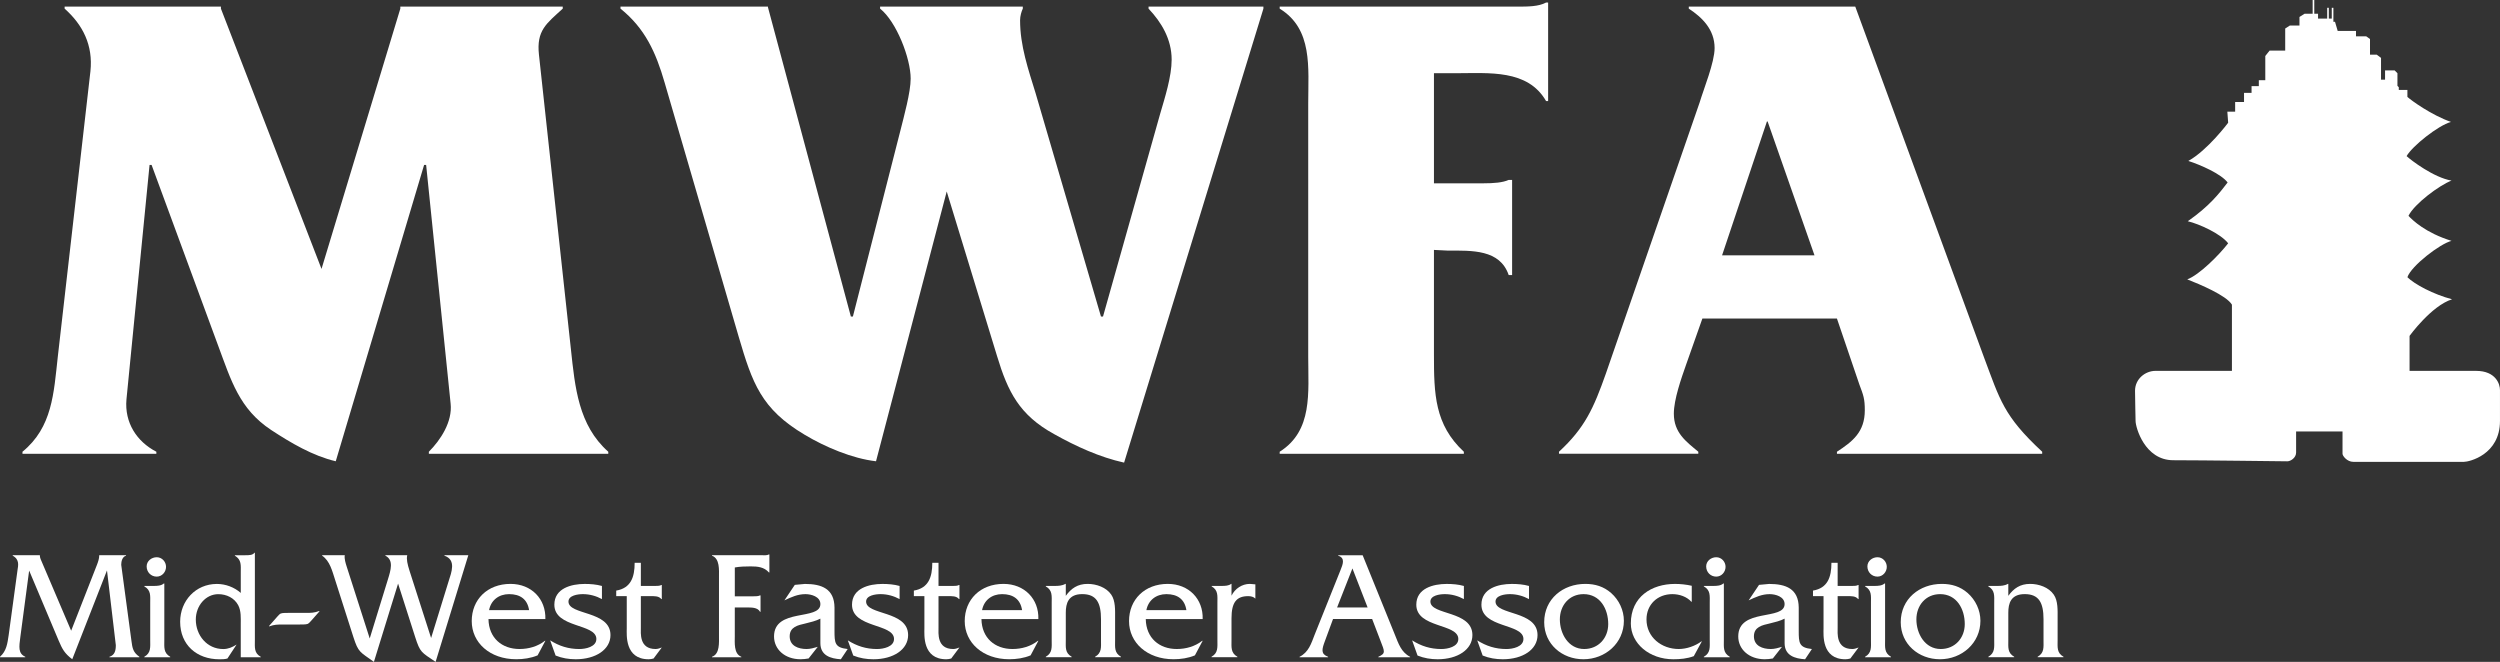
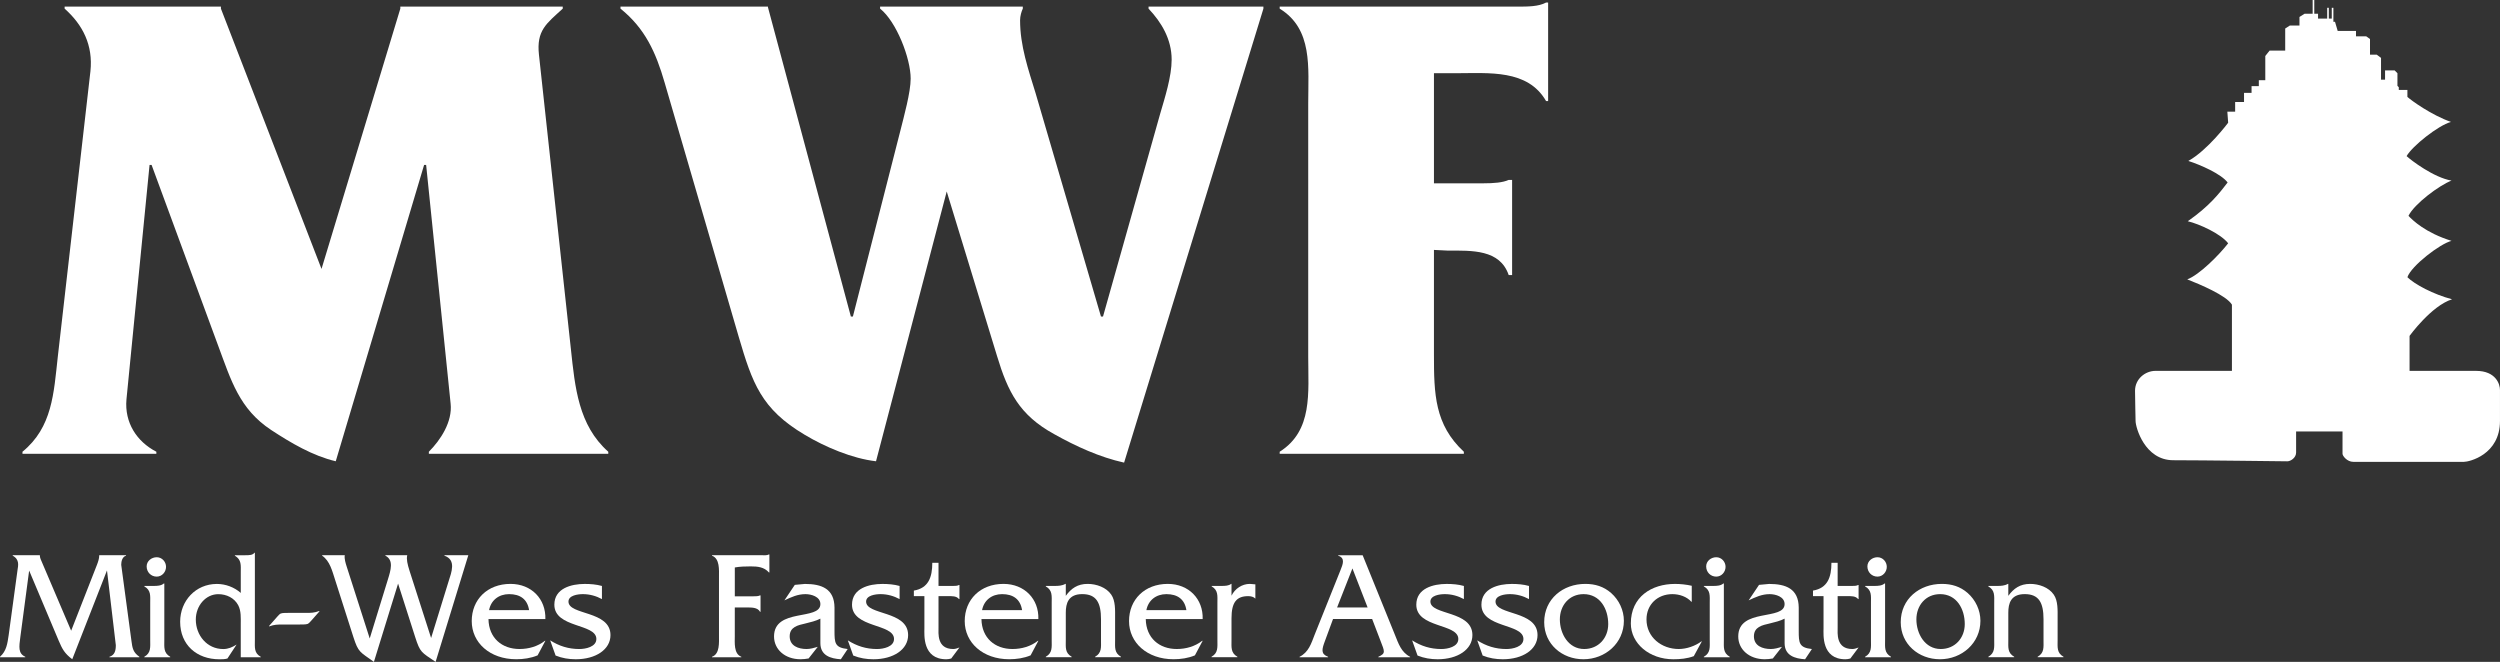
<svg xmlns="http://www.w3.org/2000/svg" version="1.1" x="0px" y="0px" width="148.056px" height="39.198px" viewBox="0 0 148.056 39.198" enable-background="new 0 0 148.056 39.198" xml:space="preserve">
  <rect x="0" y="0" width="148.056" height="39.198" fill="#333333" stroke="none" />
  <defs>
</defs>
  <g>
    <g>
      <path fill="#FFFFFF" d="M23.708,0.513V0.392h9.619v0.121c-0.966,0.885-1.569,1.288-1.408,2.737l1.891,17.426    c0.242,2.254,0.443,4.508,2.214,6.077v0.121H25.398v-0.121c0.684-0.684,1.409-1.771,1.288-2.857L25.237,9.769h-0.121    l-5.232,17.548c-1.368-0.322-2.656-1.087-3.824-1.851c-1.891-1.248-2.374-2.939-3.139-4.991L8.978,9.769H8.857L7.489,23.655    c-0.121,1.368,0.604,2.495,1.771,3.098v0.121H1.331v-0.121c1.771-1.449,1.851-3.461,2.093-5.634L5.356,4.215    c0.161-1.529-0.443-2.737-1.529-3.703V0.392h9.257v0.121l5.957,15.414L23.708,0.513z" />
      <path fill="#FFFFFF" d="M51.88,27.317c-1.409-0.161-3.018-0.846-4.226-1.57c-2.576-1.529-3.099-3.059-3.904-5.796L39.363,4.899    c-0.523-1.811-1.167-3.22-2.616-4.387V0.392h8.733v0.04l4.91,18.312h0.121l2.817-11.028c0.201-0.805,0.604-2.254,0.604-3.058    c0-1.207-0.845-3.381-1.811-4.146V0.392h8.452v0.121c-0.08,0.161-0.161,0.443-0.161,0.684c0,1.529,0.483,2.898,0.926,4.347    l3.864,13.201h0.121l3.381-11.994c0.282-0.966,0.684-2.214,0.684-3.22c0-1.207-0.604-2.213-1.368-3.018V0.392h6.802v0.121    l-8.25,26.885c-1.449-0.322-2.857-0.966-4.146-1.69c-2.052-1.127-2.737-2.495-3.381-4.629l-2.978-9.739L51.88,27.317z" />
      <path fill="#FFFFFF" d="M84.922,20.998c0,2.335,0.04,4.146,1.771,5.755v0.121H75.786v-0.121c1.972-1.247,1.69-3.501,1.69-5.634    V6.107c0-2.093,0.282-4.387-1.69-5.594V0.392h14.087c0.604,0,1.247,0,1.69-0.242h0.121v5.836h-0.121    c-1.086-1.892-3.381-1.65-5.353-1.65h-1.288v6.52h2.938c0.604,0,1.127-0.04,1.489-0.201h0.202v5.635h-0.202    c-0.523-1.529-2.173-1.449-3.622-1.449l-0.805-0.04V20.998z" />
-       <path fill="#FFFFFF" d="M100.819,18.865l-0.966,2.736c-0.282,0.805-0.724,2.053-0.724,2.898c0,1.127,0.724,1.65,1.449,2.253v0.121    h-8.251v-0.121c1.529-1.408,2.052-2.575,2.777-4.628l5.554-16.059c0.241-0.805,0.885-2.374,0.885-3.219    c0-1.087-0.725-1.811-1.529-2.334V0.392h9.86l7.607,20.727c0.966,2.575,1.167,3.501,3.462,5.634v0.081v0.04h-12.155v-0.121    c0.926-0.604,1.65-1.167,1.65-2.454c0-0.684-0.08-0.886-0.322-1.529l-1.328-3.904H100.819z M104.682,7.193h-0.04l-2.657,7.929    h5.474L104.682,7.193z" />
    </g>
    <g>
      <path fill="#FFFFFF" d="M5.738,33.46c0.074-0.193,0.138-0.376,0.138-0.569v-0.009h1.588v0.028c-0.22,0.064-0.285,0.33-0.285,0.541    l0.606,4.508c0.055,0.432,0.101,0.679,0.468,0.936v0.028H6.482v-0.028c0.321-0.101,0.377-0.376,0.377-0.688l-0.523-4.426    l-2.057,5.261c-0.459-0.349-0.588-0.597-0.808-1.111l-1.745-4.141l-0.523,3.948c-0.074,0.56-0.138,0.964,0.294,1.157v0.028H0    v-0.028c0.386-0.34,0.441-0.79,0.514-1.285l0.523-3.847c0.037-0.257,0.138-0.625-0.285-0.853v-0.028h1.607v0.009    c0,0.148,0.074,0.285,0.129,0.414l1.726,4.048L5.738,33.46z" />
      <path fill="#FFFFFF" d="M9.107,34.7c0.211,0,0.441-0.01,0.597-0.147h0.027v3.351c0,0.423-0.055,0.762,0.349,0.991v0.028H8.547    v-0.028c0.404-0.229,0.349-0.569,0.349-0.991V35.71c0-0.422,0.055-0.752-0.349-0.983V34.7H9.107z M9.282,34.149    c-0.34,0-0.597-0.266-0.597-0.606c0-0.321,0.294-0.542,0.597-0.542c0.312,0,0.551,0.266,0.551,0.569    C9.833,33.874,9.594,34.149,9.282,34.149z" />
      <path fill="#FFFFFF" d="M14.533,32.882c0.211,0,0.432,0,0.533-0.146h0.028v5.178c0,0.423-0.055,0.762,0.348,0.983v0.028h-1.184    v-1.965c0-0.367,0.028-0.771-0.147-1.11c-0.23-0.441-0.698-0.662-1.184-0.662c-0.735,0-1.331,0.671-1.331,1.506    c0,0.927,0.661,1.744,1.625,1.744c0.294,0,0.542-0.109,0.79-0.266l-0.542,0.826c-0.156,0.046-0.312,0.046-0.477,0.046    c-1.341,0-2.323-0.854-2.323-2.222c0-1.24,0.918-2.24,2.176-2.24c0.514,0,1.028,0.193,1.414,0.532v-1.212    c0-0.422,0.055-0.752-0.349-0.991v-0.028H14.533z" />
      <path fill="#FFFFFF" d="M16.746,36.986c-0.321,0-0.496,0-0.799,0.11l-0.018-0.018l0.486-0.551c0.064-0.064,0.12-0.147,0.211-0.193    c0.101-0.046,0.431-0.037,0.551-0.037h0.927c0.321,0,0.496,0,0.799-0.111l0.019,0.018l-0.487,0.551    c-0.064,0.064-0.119,0.146-0.211,0.193c-0.101,0.046-0.432,0.037-0.551,0.037H16.746z" />
      <path fill="#FFFFFF" d="M22.144,39.198c-0.835-0.605-0.918-0.541-1.221-1.487l-1.083-3.388c-0.165-0.505-0.303-1.102-0.762-1.414    v-0.028h1.34c-0.037,0.203,0.055,0.487,0.11,0.661l1.368,4.269l1.074-3.488c0.174-0.56,0.358-1.157-0.147-1.414v-0.028h1.294    c-0.055,0.23,0.009,0.524,0.138,0.928l1.276,3.975l1.037-3.36c0.165-0.524,0.468-1.267-0.248-1.514v-0.028h1.414l-1.937,6.316    c-0.845-0.578-0.909-0.532-1.212-1.478l-1.01-3.158L22.144,39.198z" />
      <path fill="#FFFFFF" d="M28.929,36.665c0.018,1.12,0.799,1.771,1.836,1.771c0.551,0,1.083-0.155,1.505-0.486h0.028l-0.459,0.862    c-0.395,0.166-0.835,0.23-1.267,0.23c-1.561,0-2.635-0.982-2.635-2.259s0.928-2.203,2.295-2.203c1.249,0,2.102,0.9,2.066,2.084    H28.929z M31.334,36.132c-0.101-0.643-0.523-0.946-1.185-0.946c-0.615,0-1.074,0.368-1.184,0.946H31.334z" />
      <path fill="#FFFFFF" d="M35.649,35.48c-0.34-0.184-0.725-0.294-1.129-0.294c-0.303,0-0.854,0.074-0.854,0.441    c0,0.817,2.488,0.524,2.488,1.984c0,0.854-0.872,1.432-2.057,1.432c-0.413,0-0.808-0.064-1.193-0.22l-0.322-0.9    c0.533,0.34,1.093,0.514,1.726,0.514c0.376,0,1.01-0.129,1.01-0.596c0-0.927-2.488-0.634-2.488-2.029    c0-0.973,1.01-1.23,1.799-1.23c0.34,0,0.688,0.027,1.019,0.12V35.48z" />
-       <path fill="#FFFFFF" d="M37.953,37.142c0,0.349-0.11,1.294,0.873,1.294c0.129,0,0.247-0.045,0.367-0.091l-0.486,0.652    c-0.092,0.028-0.193,0.046-0.294,0.046c-1.423,0-1.295-1.469-1.295-1.827v-1.91h-0.624v-0.33c0.863-0.146,1.092-0.789,1.092-1.644    h0.367V34.7h0.863c0.12,0,0.257,0,0.349-0.055h0.028v0.835h-0.028c-0.146-0.193-0.422-0.175-0.661-0.175h-0.551V37.142z" />
      <path fill="#FFFFFF" d="M43.517,37.638c0,0.412-0.073,1.083,0.386,1.257v0.028h-1.736v-0.028c0.469-0.165,0.413-0.845,0.413-1.257    v-3.462c0-0.422,0.055-1.092-0.413-1.266v-0.028h2.938c0.156,0,0.312,0.019,0.432-0.046h0.028v1.065h-0.028    c-0.285-0.321-0.661-0.358-1.083-0.358c-0.321,0-0.643,0.01-0.937,0.064v1.708h1.102c0.137,0,0.285,0,0.394-0.055h0.028v0.974    h-0.028c-0.146-0.276-0.532-0.257-0.817-0.257h-0.68V37.638z" />
      <path fill="#FFFFFF" d="M49.797,39.043c-0.606-0.037-1.212-0.22-1.212-0.955v-1.451c-0.266,0.137-0.578,0.211-0.881,0.285    c-0.441,0.101-0.937,0.202-0.937,0.762c0,0.569,0.515,0.752,1.001,0.752c0.22,0,0.441-0.064,0.661-0.129l-0.542,0.689    c-0.156,0.028-0.322,0.046-0.477,0.046c-0.928,0-1.57-0.587-1.57-1.349c0-1.708,2.745-0.919,2.745-1.919    c0-0.44-0.542-0.588-0.881-0.588c-0.468,0-0.835,0.175-1.249,0.368l0.615-0.917l0.597-0.055c0.991,0,1.744,0.284,1.754,1.396    v1.376c0,0.726,0.018,1.001,0.78,1.083L49.797,39.043z" />
      <path fill="#FFFFFF" d="M53.276,35.48c-0.339-0.184-0.725-0.294-1.129-0.294c-0.303,0-0.854,0.074-0.854,0.441    c0,0.817,2.488,0.524,2.488,1.984c0,0.854-0.872,1.432-2.056,1.432c-0.413,0-0.808-0.064-1.194-0.22l-0.321-0.9    c0.533,0.34,1.092,0.514,1.726,0.514c0.377,0,1.01-0.129,1.01-0.596c0-0.927-2.488-0.634-2.488-2.029    c0-0.973,1.01-1.23,1.799-1.23c0.34,0,0.689,0.027,1.019,0.12V35.48z" />
      <path fill="#FFFFFF" d="M55.581,37.142c0,0.349-0.111,1.294,0.872,1.294c0.129,0,0.248-0.045,0.368-0.091l-0.487,0.652    c-0.092,0.028-0.193,0.046-0.294,0.046c-1.423,0-1.295-1.469-1.295-1.827v-1.91h-0.624v-0.33c0.863-0.146,1.092-0.789,1.092-1.644    h0.368V34.7h0.863c0.12,0,0.257,0,0.349-0.055h0.028v0.835h-0.028c-0.147-0.193-0.423-0.175-0.661-0.175h-0.551V37.142z" />
      <path fill="#FFFFFF" d="M58.124,36.665c0.019,1.12,0.799,1.771,1.836,1.771c0.551,0,1.083-0.155,1.506-0.486h0.028l-0.459,0.862    c-0.395,0.166-0.836,0.23-1.267,0.23c-1.561,0-2.635-0.982-2.635-2.259s0.927-2.203,2.295-2.203c1.249,0,2.103,0.9,2.066,2.084    H58.124z M60.53,36.132c-0.101-0.643-0.524-0.946-1.184-0.946c-0.616,0-1.074,0.368-1.185,0.946H60.53z" />
      <path fill="#FFFFFF" d="M62.476,34.7c0.202,0,0.422-0.01,0.615-0.12h0.028v0.707c0.321-0.441,0.698-0.707,1.295-0.707    c0.514,0,1.101,0.202,1.396,0.634c0.257,0.367,0.229,0.936,0.229,1.367v1.331c0,0.423-0.055,0.753,0.349,0.983v0.028h-1.533    v-0.028c0.403-0.229,0.349-0.569,0.349-0.983v-1.239c0-0.983-0.276-1.488-1.111-1.488s-0.974,0.56-0.974,1.103v1.624    c0,0.423-0.055,0.753,0.349,0.983v0.028h-1.533v-0.028c0.404-0.229,0.349-0.569,0.349-0.991V35.72    c0-0.423,0.055-0.762-0.349-0.992V34.7H62.476z" />
      <path fill="#FFFFFF" d="M67.855,36.665c0.019,1.12,0.799,1.771,1.836,1.771c0.551,0,1.083-0.155,1.506-0.486h0.028l-0.459,0.862    c-0.395,0.166-0.836,0.23-1.267,0.23c-1.561,0-2.635-0.982-2.635-2.259s0.927-2.203,2.295-2.203c1.249,0,2.103,0.9,2.066,2.084    H67.855z M70.261,36.132c-0.101-0.643-0.524-0.946-1.184-0.946c-0.616,0-1.074,0.368-1.185,0.946H70.261z" />
      <path fill="#FFFFFF" d="M72.345,34.7c0.211,0,0.432-0.01,0.56-0.12h0.028v0.698c0.202-0.414,0.624-0.698,1.083-0.698l0.33,0.027    v0.845c-0.101-0.11-0.266-0.147-0.422-0.147c-0.698,0-0.991,0.368-0.991,1.313v1.285c0,0.423-0.055,0.762,0.349,0.991v0.028    h-1.533v-0.028c0.403-0.229,0.349-0.569,0.349-0.991V35.71c0-0.422,0.055-0.752-0.34-0.983V34.7H72.345z" />
      <path fill="#FFFFFF" d="M78.947,36.656l-0.477,1.295c-0.193,0.514-0.257,0.78,0.183,0.945v0.028h-1.689v-0.028    c0.533-0.266,0.689-0.781,0.891-1.304l1.533-3.828c0.129-0.33,0.303-0.716-0.137-0.853v-0.028H80.7l1.91,4.71    c0.211,0.523,0.376,1.038,0.9,1.304v0.028h-1.882v-0.028c0.45-0.202,0.377-0.303,0.129-0.945l-0.496-1.295H78.947z M80.094,33.663    l-0.909,2.314h1.809L80.094,33.663z" />
      <path fill="#FFFFFF" d="M86.695,35.48c-0.339-0.184-0.725-0.294-1.129-0.294c-0.303,0-0.854,0.074-0.854,0.441    c0,0.817,2.488,0.524,2.488,1.984c0,0.854-0.872,1.432-2.056,1.432c-0.413,0-0.808-0.064-1.194-0.22l-0.321-0.9    c0.533,0.34,1.092,0.514,1.726,0.514c0.377,0,1.01-0.129,1.01-0.596c0-0.927-2.488-0.634-2.488-2.029    c0-0.973,1.01-1.23,1.799-1.23c0.34,0,0.689,0.027,1.019,0.12V35.48z" />
      <path fill="#FFFFFF" d="M90.551,35.48c-0.339-0.184-0.725-0.294-1.129-0.294c-0.303,0-0.854,0.074-0.854,0.441    c0,0.817,2.488,0.524,2.488,1.984c0,0.854-0.872,1.432-2.056,1.432c-0.413,0-0.808-0.064-1.194-0.22l-0.321-0.9    c0.533,0.34,1.092,0.514,1.726,0.514c0.376,0,1.01-0.129,1.01-0.596c0-0.927-2.488-0.634-2.488-2.029    c0-0.973,1.01-1.23,1.799-1.23c0.34,0,0.689,0.027,1.019,0.12V35.48z" />
      <path fill="#FFFFFF" d="M91.451,36.848c0-1.377,1.11-2.268,2.433-2.268c0.587,0,1.092,0.155,1.533,0.541    c0.468,0.414,0.753,1.019,0.753,1.644c0,1.322-1.102,2.277-2.396,2.277C92.516,39.043,91.451,38.152,91.451,36.848z     M95.243,36.958c0-0.891-0.477-1.772-1.46-1.772c-0.854,0-1.405,0.671-1.405,1.497c0,0.844,0.505,1.753,1.441,1.753    C94.664,38.436,95.243,37.785,95.243,36.958z" />
      <path fill="#FFFFFF" d="M100.191,35.637h-0.028c-0.267-0.303-0.707-0.451-1.12-0.451c-0.891,0-1.534,0.625-1.534,1.497    c0,1.056,0.891,1.753,1.91,1.753c0.468,0,0.983-0.183,1.34-0.45h0.028l-0.477,0.873c-0.386,0.146-0.808,0.184-1.212,0.184    c-1.414,0-2.516-0.928-2.516-2.121c0-1.579,1.231-2.341,2.616-2.341c0.331,0,0.67,0.037,0.992,0.11V35.637z" />
      <path fill="#FFFFFF" d="M101.466,34.7c0.211,0,0.441-0.01,0.597-0.147h0.028v3.351c0,0.423-0.055,0.762,0.349,0.991v0.028h-1.534    v-0.028c0.404-0.229,0.349-0.569,0.349-0.991V35.71c0-0.422,0.055-0.752-0.349-0.983V34.7H101.466z M101.641,34.149    c-0.34,0-0.597-0.266-0.597-0.606c0-0.321,0.294-0.542,0.597-0.542c0.312,0,0.551,0.266,0.551,0.569    C102.192,33.874,101.953,34.149,101.641,34.149z" />
      <path fill="#FFFFFF" d="M106.901,39.043c-0.606-0.037-1.212-0.22-1.212-0.955v-1.451c-0.266,0.137-0.578,0.211-0.881,0.285    c-0.441,0.101-0.937,0.202-0.937,0.762c0,0.569,0.515,0.752,1.001,0.752c0.22,0,0.441-0.064,0.661-0.129l-0.542,0.689    c-0.156,0.028-0.322,0.046-0.477,0.046c-0.928,0-1.571-0.587-1.571-1.349c0-1.708,2.745-0.919,2.745-1.919    c0-0.44-0.542-0.588-0.881-0.588c-0.468,0-0.835,0.175-1.248,0.368l0.615-0.917l0.597-0.055c0.991,0,1.744,0.284,1.754,1.396    v1.376c0,0.726,0.018,1.001,0.78,1.083L106.901,39.043z" />
      <path fill="#FFFFFF" d="M108.83,37.142c0,0.349-0.111,1.294,0.872,1.294c0.128,0,0.248-0.045,0.368-0.091l-0.487,0.652    c-0.092,0.028-0.193,0.046-0.294,0.046c-1.423,0-1.295-1.469-1.295-1.827v-1.91h-0.624v-0.33c0.863-0.146,1.092-0.789,1.092-1.644    h0.368V34.7h0.863c0.12,0,0.257,0,0.349-0.055h0.028v0.835h-0.028c-0.147-0.193-0.423-0.175-0.661-0.175h-0.551V37.142z" />
      <path fill="#FFFFFF" d="M111.014,34.7c0.211,0,0.441-0.01,0.597-0.147h0.028v3.351c0,0.423-0.055,0.762,0.349,0.991v0.028h-1.533    v-0.028c0.404-0.229,0.348-0.569,0.348-0.991V35.71c0-0.422,0.055-0.752-0.348-0.983V34.7H111.014z M111.189,34.149    c-0.34,0-0.597-0.266-0.597-0.606c0-0.321,0.294-0.542,0.597-0.542c0.312,0,0.551,0.266,0.551,0.569    C111.74,33.874,111.501,34.149,111.189,34.149z" />
      <path fill="#FFFFFF" d="M112.566,36.848c0-1.377,1.11-2.268,2.433-2.268c0.587,0,1.092,0.155,1.533,0.541    c0.468,0.414,0.753,1.019,0.753,1.644c0,1.322-1.102,2.277-2.397,2.277C113.631,39.043,112.566,38.152,112.566,36.848z     M116.358,36.958c0-0.891-0.477-1.772-1.46-1.772c-0.854,0-1.405,0.671-1.405,1.497c0,0.844,0.505,1.753,1.441,1.753    C115.779,38.436,116.358,37.785,116.358,36.958z" />
      <path fill="#FFFFFF" d="M118.294,34.7c0.202,0,0.422-0.01,0.615-0.12h0.028v0.707c0.321-0.441,0.698-0.707,1.295-0.707    c0.514,0,1.101,0.202,1.396,0.634c0.257,0.367,0.229,0.936,0.229,1.367v1.331c0,0.423-0.055,0.753,0.349,0.983v0.028h-1.533    v-0.028c0.403-0.229,0.349-0.569,0.349-0.983v-1.239c0-0.983-0.276-1.488-1.111-1.488s-0.974,0.56-0.974,1.103v1.624    c0,0.423-0.054,0.753,0.349,0.983v0.028h-1.533v-0.028c0.404-0.229,0.349-0.569,0.349-0.991V35.72    c0-0.423,0.055-0.762-0.349-0.992V34.7H118.294z" />
    </g>
    <path fill="#FFFFFF" d="M146.637,21.964c-1.18,0-1.18,0-1.18,0H142.7v-2.072c0,0,1.291-1.785,2.518-2.168   c-1.1-0.287-2.231-0.893-2.646-1.307c0.223-0.669,1.945-1.992,2.614-2.152c-1.546-0.478-2.311-1.227-2.55-1.482   c0.335-0.701,1.833-1.817,2.55-2.088c-1.052-0.175-2.407-1.211-2.662-1.45c0.335-0.59,1.865-1.817,2.63-2.024   c-1.148-0.398-2.359-1.275-2.582-1.482c0-0.223,0-0.414,0-0.414h-0.51V5.164l-0.08-0.08V4.335l-0.167-0.167h-0.566v0.55h-0.239   V3.427l-0.255-0.191h-0.398V2.311l-0.223-0.159h-0.606V1.833h-1.084l-0.159-0.542h-0.096V0.462h-0.096V1.1h-0.175V0.462h-0.096V1.1   h-0.542V0.813h-0.223V0h-0.096v0.813h-0.478l-0.303,0.191v0.51h-0.574l-0.271,0.175v1.307h-0.924l-0.255,0.319V4.75h-0.383v0.351   h-0.43v0.398h-0.446v0.542h-0.526v0.574h-0.462l0.048,0.654c0,0-1.211,1.626-2.359,2.263c0.701,0.223,1.945,0.765,2.327,1.275   c-0.51,0.669-1.084,1.403-2.359,2.295c0.669,0.159,1.945,0.733,2.391,1.307c-0.542,0.701-1.721,1.881-2.423,2.136   c0.733,0.287,2.327,0.956,2.646,1.498v3.921c0,0-3.921,0-4.527,0s-1.211,0.478-1.211,1.18s0.032,1.403,0.032,1.785   c0,0.383,0.542,2.327,2.231,2.327c1.69,0,6.567,0.064,6.758,0.064s0.518-0.207,0.518-0.518c0-0.311,0-1.251,0-1.251h2.749   c0,0,0,1.195,0,1.323c0,0.128,0.271,0.478,0.638,0.478c0.367,0,6.248,0,6.551,0s2.136-0.414,2.136-2.423c0-0.303,0-1.387,0-1.833   C148.056,22.761,147.817,21.964,146.637,21.964z" />
  </g>
</svg>